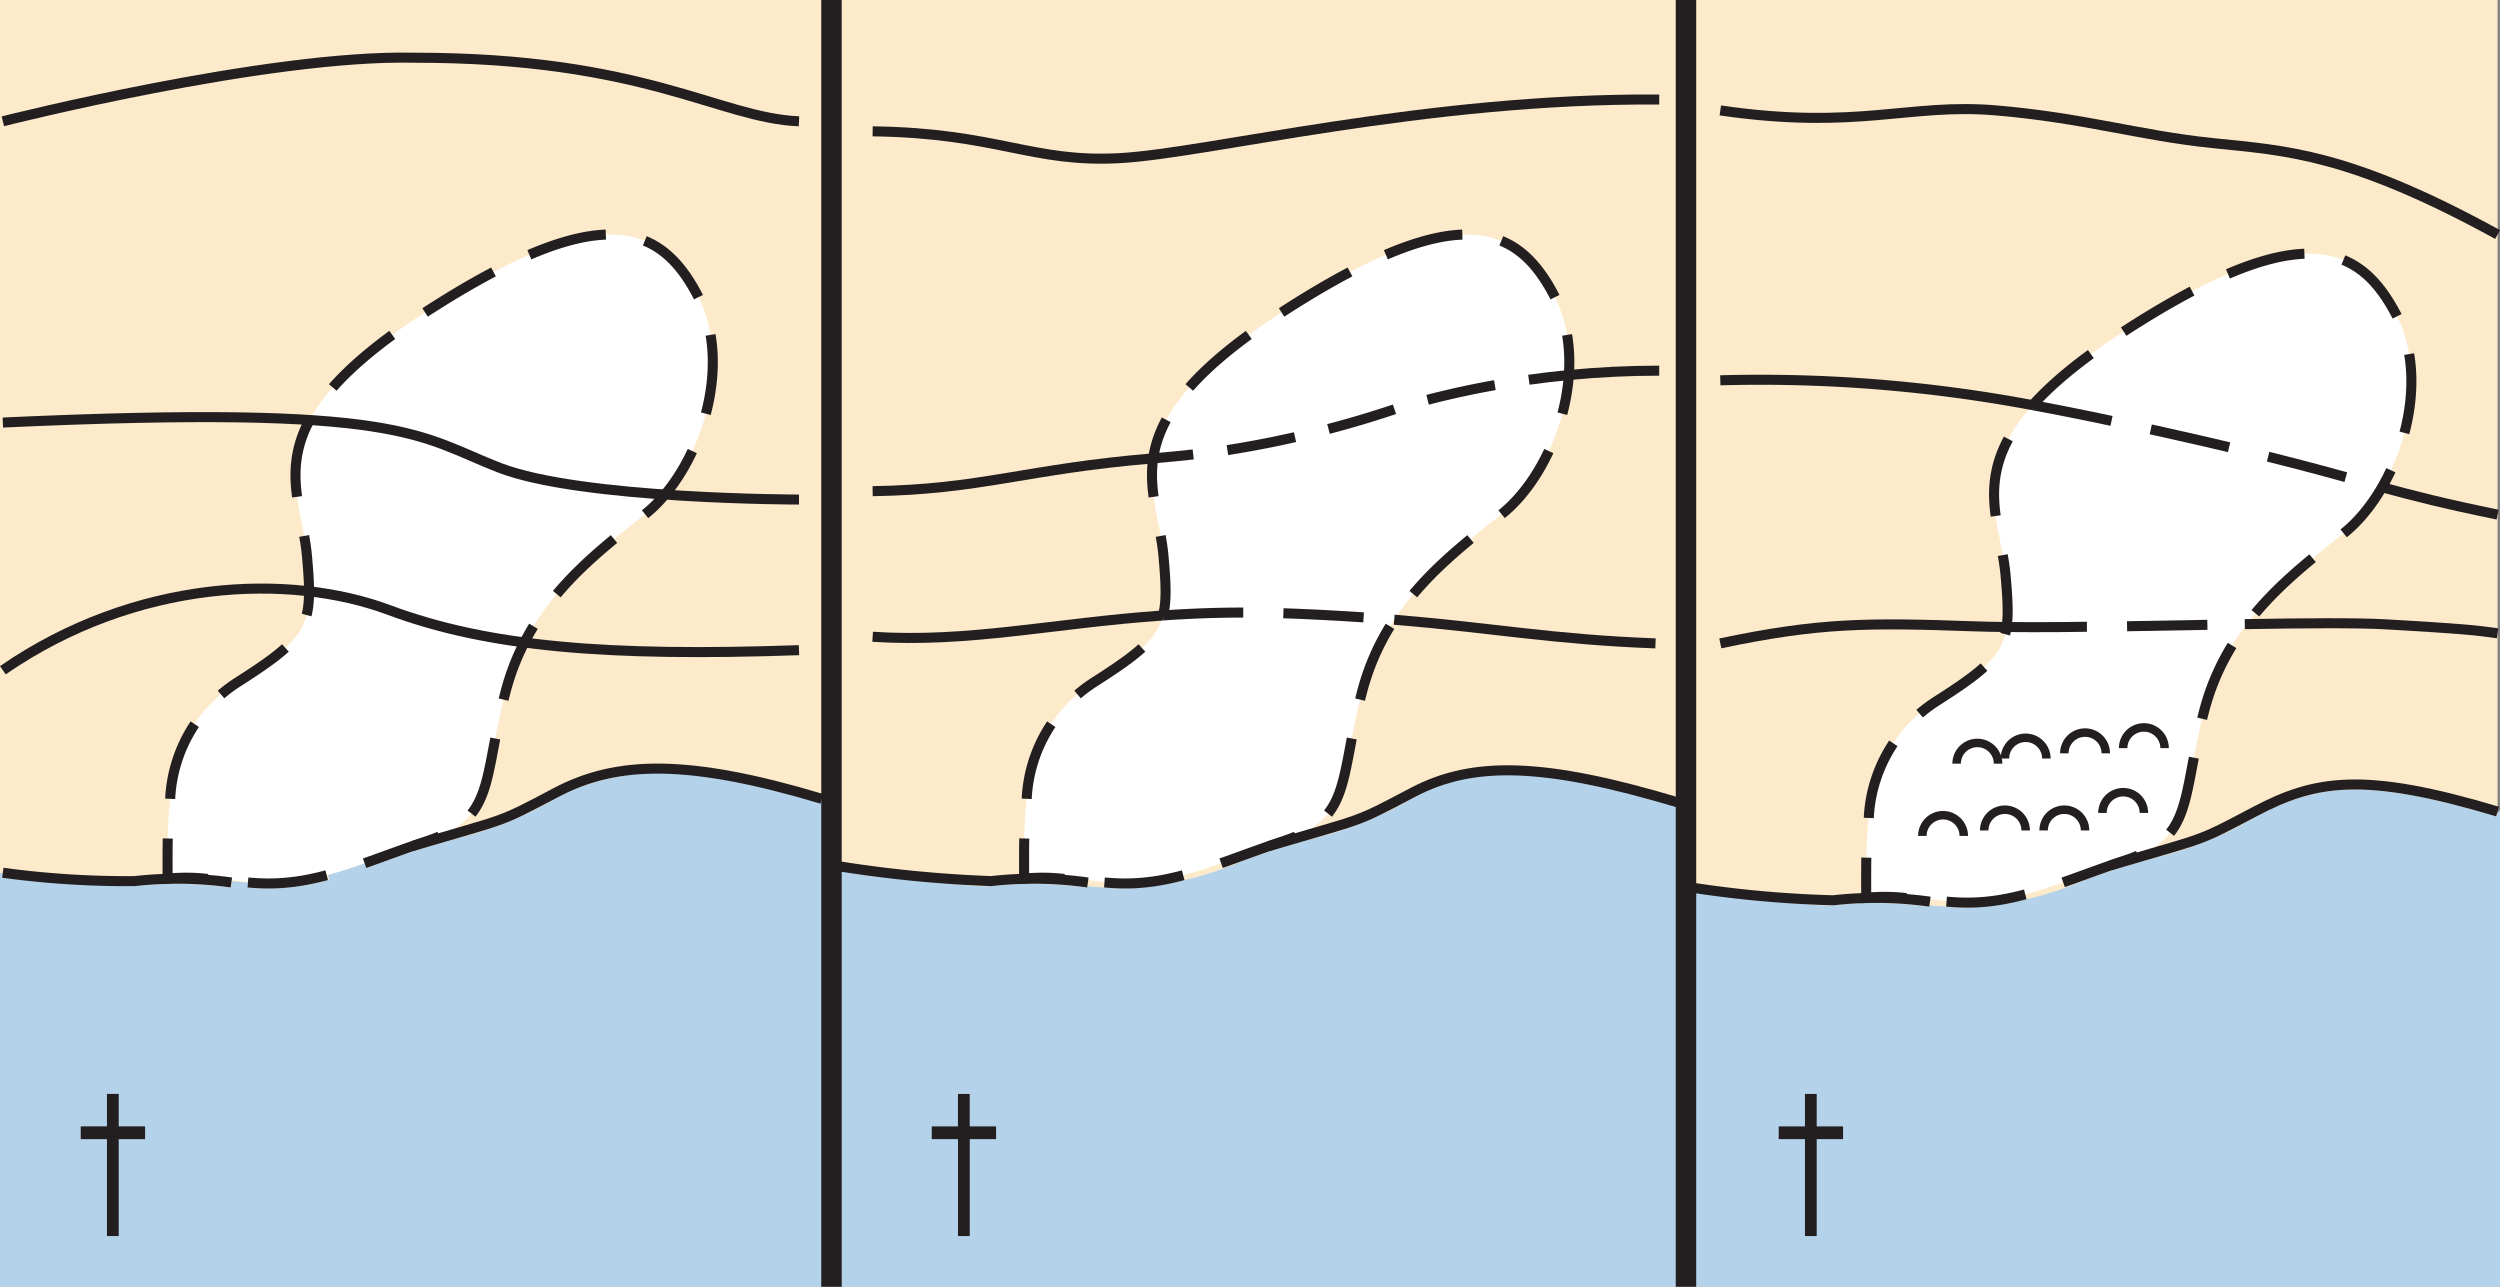
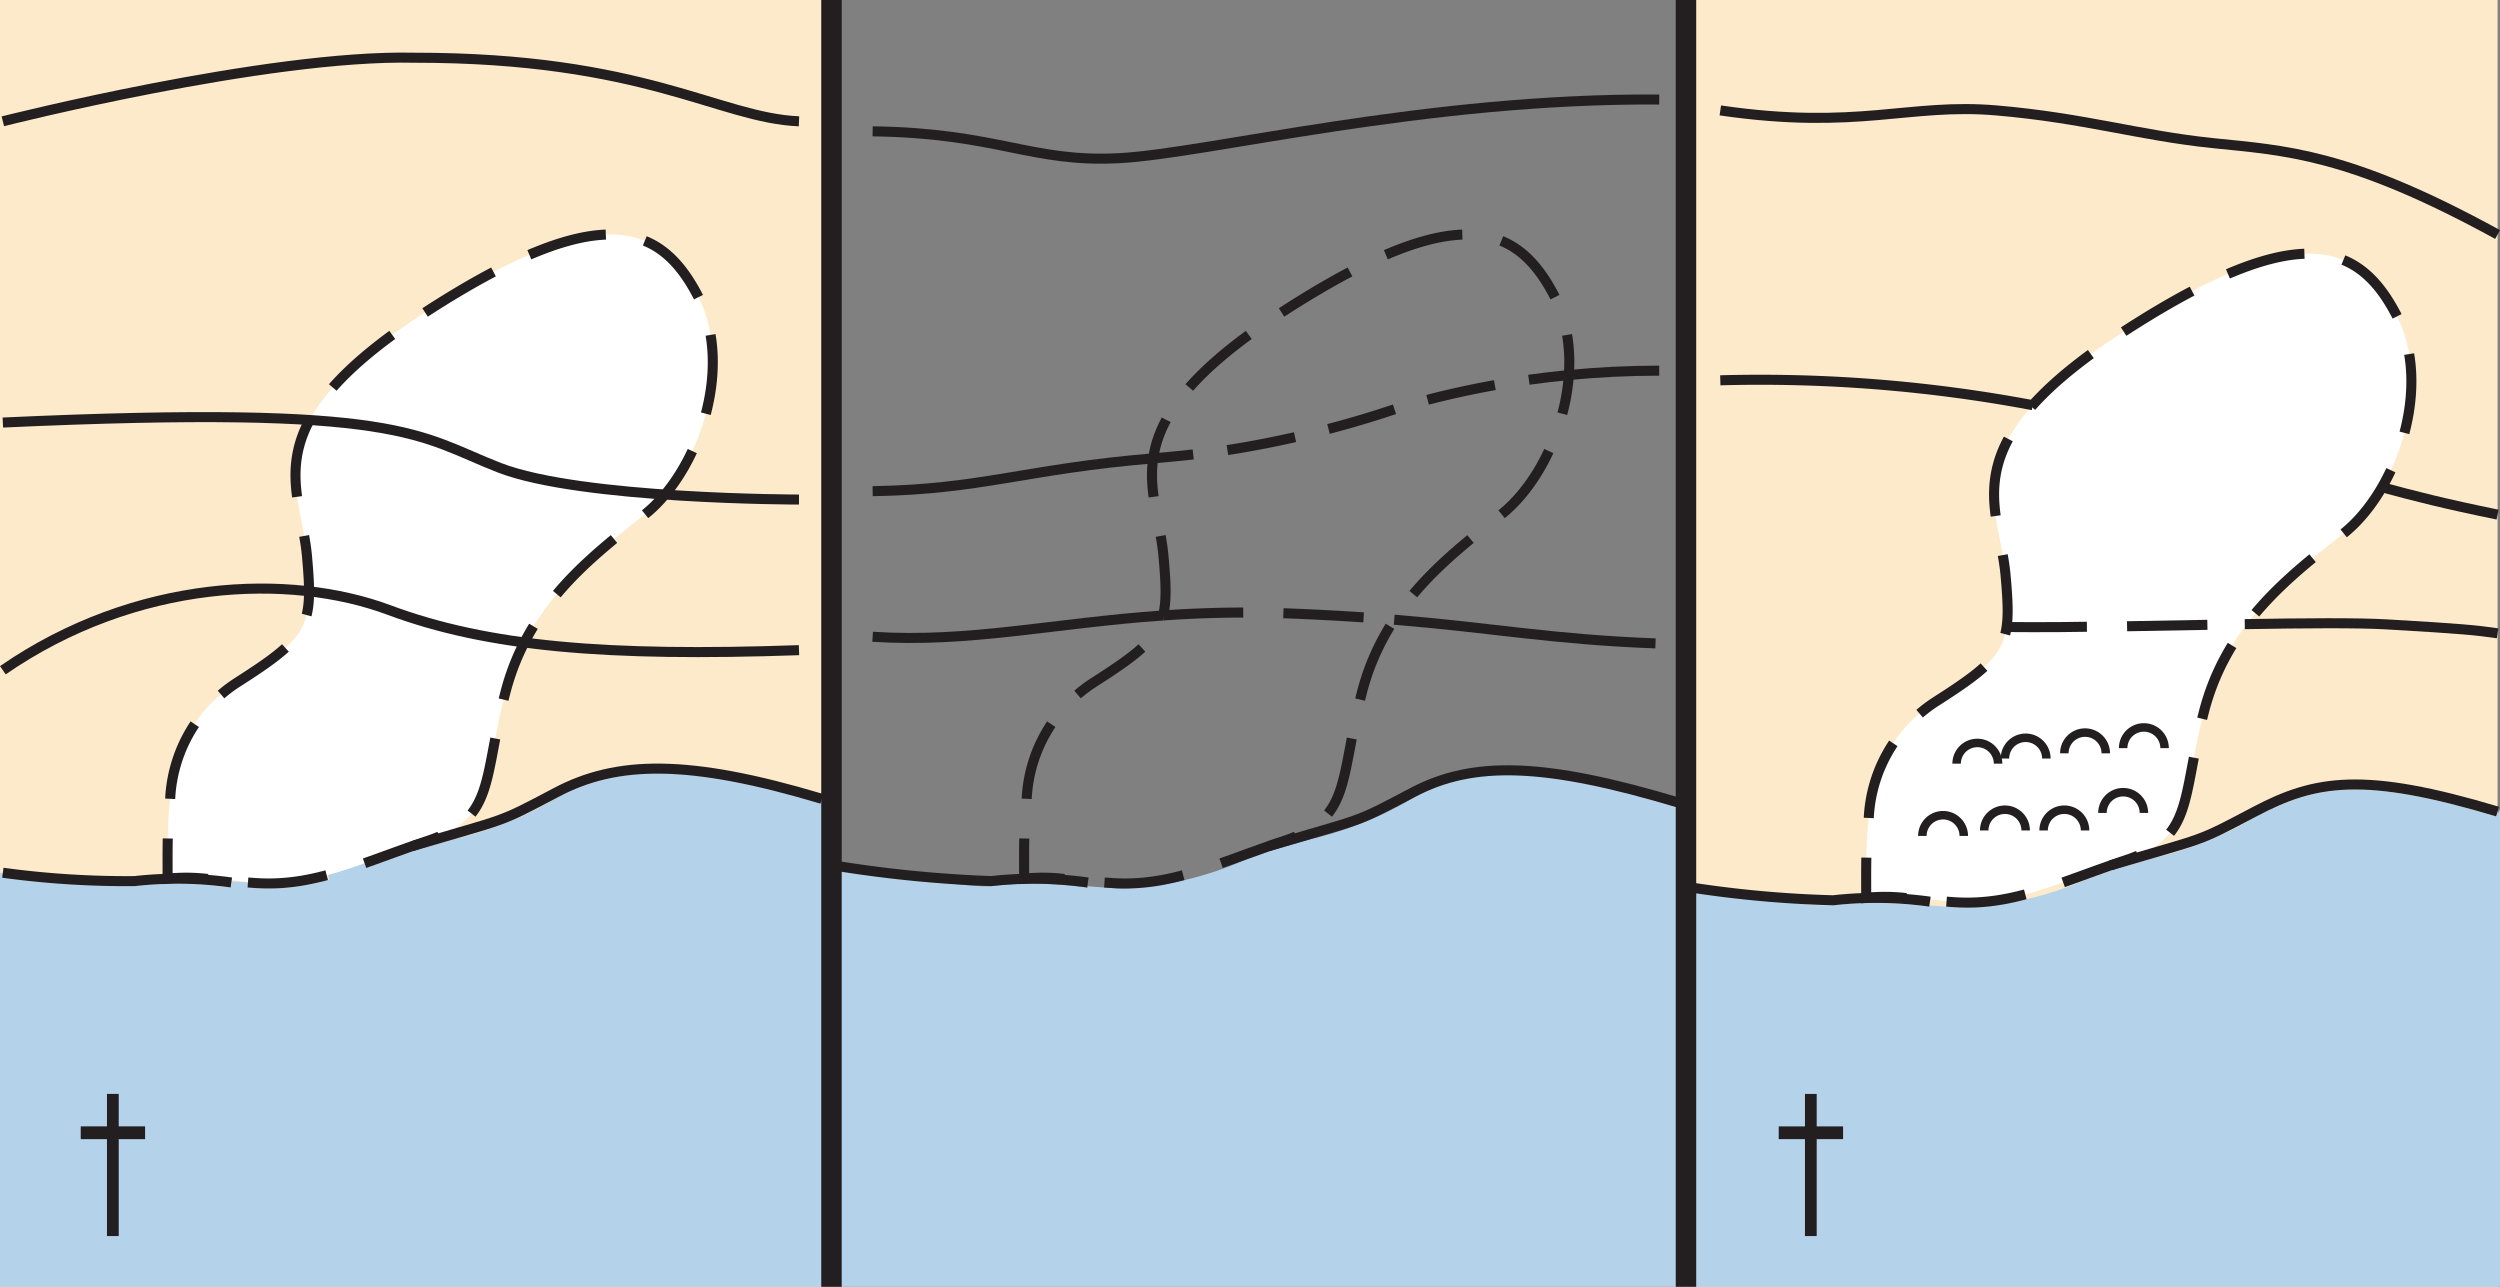
<svg xmlns="http://www.w3.org/2000/svg" id="Layer_2" data-name="Layer 2" viewBox="0 0 122.147 62.87">
  <rect x="0" y="0" width="122.147" height="62.87" fill="#808080" stroke="none" />
  <defs>
    <style>.cls-1{fill:#fceaca;}.cls-2{fill:#b5d2eb;}.cls-10,.cls-3,.cls-5,.cls-6,.cls-7,.cls-8{fill:none;stroke:#231f20;stroke-miterlimit:10;}.cls-3,.cls-5,.cls-6,.cls-7{stroke-width:0.491px;}.cls-4{fill:#fff;}.cls-5{stroke-dasharray:3.886 1.943;}.cls-6{stroke-dasharray:3.365 1.683;}.cls-7{stroke-dasharray:3.925 1.962;}.cls-8{stroke-width:0.415px;}.cls-9{fill:#231f20;}</style>
  </defs>
  <title>c25-chs</title>
  <rect class="cls-1" x="82.375" width="39.654" height="62.87" />
-   <rect class="cls-1" x="40.625" width="41.75" height="62.87" />
  <rect class="cls-1" x="0" width="40.625" height="62.87" />
  <path class="cls-2" d="M121.958,39.887c-6.383-1.915-8.76-1.553-11.671-.018l-0.1.054a17.542,17.542,0,0,1-4.966,2.001c-0.531.155-1.175,0.341-1.968,0.575-0.458.16-.902,0.318-1.325,0.471a16.777,16.777,0,0,1-5.81,1.378c-0.217,0-.437-0.008-0.66-0.023-0.472-.032-0.852-0.062-1.181-0.09l-0.006.064-0.358-.038a18.997,18.997,0,0,0-2.884-.138l-0.094.007V44.125c-0.409.017-.853,0.05-1.34,0.105-1.471.116-5.766-.733-7.22-0.896V62.87h39.772V39.562Z" transform="translate(0)" />
  <path class="cls-2" d="M69.144,38.932l-0.103.056a17.573,17.573,0,0,1-4.965,2c-0.53.153-1.171,0.339-1.96,0.573-0.459.16-.905,0.32-1.329,0.473a16.792,16.792,0,0,1-5.811,1.378q-0.325,0-.66-0.023c-0.472-.032-0.852-0.062-1.181-0.09l-0.007.064-0.359-.038a18.974,18.974,0,0,0-2.891-.137l-0.086.007V43.189c-0.409.017-.852,0.05-1.34,0.104-1.466.121-6.269-.839-7.827-1.015V62.87h41.75L82,39.212l-1.185-.262C74.433,37.036,72.056,37.397,69.144,38.932Z" transform="translate(0)" />
  <path class="cls-2" d="M27.296,38.932l-0.104.056a17.561,17.561,0,0,1-4.965,2c-0.529.153-1.169,0.339-1.957,0.572-0.45.157-.889,0.314-1.305,0.465-0.346.125-.682,0.247-1.011,0.362l-0.082-.233c-0.635.224-1.248,0.422-1.851,0.585l0.066,0.244a11.083,11.083,0,0,1-2.959.428c-0.217,0-.437-0.007-0.661-0.023l-0.305-.021,0.019-.245c-0.331-.024-0.619-0.046-0.869-0.068l-0.031.308-0.359-.038a18.979,18.979,0,0,0-2.891-.137l-0.087.007V43.189c-0.409.017-.853,0.05-1.34,0.104A45.275,45.275,0,0,1,0,42.641V62.87H40.625L40.156,39.031C34.071,37.25,30.144,37.429,27.296,38.932Z" transform="translate(0)" />
  <path class="cls-3" d="M0.139,5.927S13.036,2.656,20.231,2.82c11.284-.006,14.882,2.944,18.807,3.107" transform="translate(0)" />
  <path class="cls-4" d="M8.189,42.929c0.002-3.436-.182-7.3,3.375-9.569s3.741-2.76,3.434-6.194-2.76-6.378,5.765-11.897,11.468-4.354,13.308-.859,0.061,8.647-2.576,10.732c-2.637,2.085-5.704,4.416-6.807,8.708s-0.491,6.133-3.802,7.237-5.522,2.252-8.402,2.057A23.305,23.305,0,0,0,8.189,42.929Z" transform="translate(0)" />
  <path class="cls-3" d="M10.147,42.945a9.043,9.043,0,0,0-1.958-.016c0-.643-0.006-1.302.007-1.962" transform="translate(0)" />
  <path class="cls-5" d="M8.315,39.029a7.172,7.172,0,0,1,3.249-5.669c3.557-2.269,3.741-2.76,3.434-6.194s-2.76-6.378,5.765-11.897,11.468-4.354,13.308-.859,0.061,8.647-2.576,10.732c-2.637,2.085-5.704,4.416-6.807,8.708s-0.491,6.133-3.802,7.237-5.522,2.252-8.402,2.057c-0.562-.038-1.007-0.074-1.371-0.106" transform="translate(0)" />
-   <path class="cls-4" d="M50.037,42.929c0.002-3.436-.182-7.3,3.375-9.569s3.741-2.76,3.434-6.194-2.76-6.378,5.765-11.897,11.468-4.354,13.308-.859,0.061,8.647-2.576,10.732-5.703,4.416-6.807,8.708-0.491,6.133-3.802,7.237-5.522,2.252-8.402,2.057A23.305,23.305,0,0,0,50.037,42.929Z" transform="translate(0)" />
  <path class="cls-3" d="M51.995,42.945a9.043,9.043,0,0,0-1.958-.016c0-.643-0.006-1.302.007-1.962" transform="translate(0)" />
  <path class="cls-5" d="M50.163,39.029a7.172,7.172,0,0,1,3.249-5.669c3.557-2.269,3.741-2.76,3.434-6.194s-2.76-6.378,5.765-11.897,11.468-4.354,13.308-.859,0.061,8.647-2.576,10.732-5.703,4.416-6.807,8.708-0.491,6.133-3.802,7.237-5.522,2.252-8.402,2.057c-0.562-.038-1.007-0.074-1.371-0.106" transform="translate(0)" />
  <path class="cls-4" d="M91.18,43.865c0.002-3.436-.182-7.3,3.375-9.569s3.741-2.76,3.434-6.194-2.76-6.378,5.765-11.897,11.468-4.354,13.308-.859,0.061,8.647-2.576,10.732-5.704,4.416-6.807,8.708-0.491,6.133-3.802,7.237-5.522,2.252-8.402,2.057A23.297,23.297,0,0,0,91.18,43.865Z" transform="translate(0)" />
  <path class="cls-3" d="M93.138,43.881a9.037,9.037,0,0,0-1.958-.016c0-.643-0.006-1.302.007-1.962" transform="translate(0)" />
  <path class="cls-5" d="M91.306,39.965a7.172,7.172,0,0,1,3.249-5.669c3.557-2.269,3.741-2.76,3.434-6.194s-2.76-6.378,5.765-11.897,11.468-4.354,13.308-.859,0.061,8.647-2.576,10.732-5.703,4.416-6.807,8.708-0.491,6.133-3.802,7.237-5.522,2.252-8.402,2.057c-0.562-.038-1.007-0.074-1.371-0.106" transform="translate(0)" />
  <path class="cls-3" d="M42.636,6.417c6.133,0.082,7.768,1.554,12.102,1.308s14.882-2.944,26.33-2.862" transform="translate(0)" />
  <path class="cls-3" d="M76.648,18.323c1.424-.137,2.901-0.213,4.419-0.213" transform="translate(0)" />
  <path class="cls-3" d="M56.345,22.393c0.699-.058,1.348-0.122,1.954-0.189" transform="translate(0)" />
  <path class="cls-6" d="M59.97,21.992a50.203,50.203,0,0,0,8.424-2.083,43.422,43.422,0,0,1,5.473-1.231" transform="translate(0)" />
  <path class="cls-3" d="M74.698,18.554q0.957-.134,1.951-0.231" transform="translate(0)" />
  <path class="cls-3" d="M42.636,23.998c5.315-.082,7.466-1.083,13.709-1.604" transform="translate(0)" />
  <path class="cls-3" d="M68.12,30.278c4.897,0.402,7.697.967,12.766,1.157" transform="translate(0)" />
  <path class="cls-7" d="M56.821,30.071a55.368,55.368,0,0,1,6.012-.104c2.051,0.077,3.77.186,5.287,0.311" transform="translate(0)" />
  <path class="cls-3" d="M42.636,31.112c4.698,0.305,8.803-.664,14.185-1.041" transform="translate(0)" />
  <path class="cls-3" d="M39.038,24.407s-10.63,0-14.637-1.554S19.787,19.746.139,20.645" transform="translate(0)" />
  <path class="cls-3" d="M0.139,32.747c6.518-4.497,14.041-4.743,18.865-2.944S29.635,32.093,39.038,31.766" transform="translate(0)" />
  <path class="cls-3" d="M84.052,5.395c6.746,0.981,9.199-.368,13.492,0s6.991,1.227,10.548,1.595,6.654,0.473,13.937,4.468" transform="translate(0)" />
  <path class="cls-3" d="M116.381,23.804c1.533,0.42,3.08.815,5.648,1.339" transform="translate(0)" />
-   <path class="cls-7" d="M99.317,19.796c1.745,0.321,3.71.726,6.016,1.237,6.261,1.387,8.637,2.11,11.048,2.77" transform="translate(0)" />
  <path class="cls-3" d="M84.052,18.581a71.972,71.972,0,0,1,15.265,1.216" transform="translate(0)" />
  <path class="cls-3" d="M109.677,30.495c2.914-.049,5.489-0.072,6.94.012,3.741,0.216,4.385.288,5.412,0.436" transform="translate(0)" />
  <path class="cls-7" d="M98.039,30.636c3.227,0.036,7.736-.075,11.638-0.14" transform="translate(0)" />
-   <path class="cls-3" d="M84.052,31.435c4.845-1.018,7.175-1.018,12.388-.834,0.484,0.017,1.021.028,1.599,0.035" transform="translate(0)" />
  <path class="cls-8" d="M93.924,40.843a1.012,1.012,0,1,1,2.024,0" transform="translate(0)" />
  <path class="cls-8" d="M96.947,40.574a1.012,1.012,0,1,1,2.024,0" transform="translate(0)" />
  <path class="cls-8" d="M99.849,40.574a1.012,1.012,0,1,1,2.024,0" transform="translate(0)" />
  <path class="cls-8" d="M102.724,39.718a1.012,1.012,0,0,1,2.024,0" transform="translate(0)" />
  <path class="cls-8" d="M103.735,36.554a1.012,1.012,0,0,1,2.024,0" transform="translate(0)" />
  <path class="cls-8" d="M100.861,36.806a1.012,1.012,0,0,1,2.024,0" transform="translate(0)" />
  <path class="cls-8" d="M97.959,37.06a1.012,1.012,0,1,1,2.024,0" transform="translate(0)" />
  <path class="cls-8" d="M95.599,37.312a1.012,1.012,0,0,1,2.024,0" transform="translate(0)" />
  <path class="cls-3" d="M82,39.212c-6.542-1.962-10.026-2.05-12.97-.496s-2.278,1.216-7.041,2.626" transform="translate(0)" />
  <path class="cls-3" d="M41.007,42.328a61.772,61.772,0,0,0,7.417.722,18.82,18.82,0,0,1,4.729.068" transform="translate(0)" />
  <path class="cls-3" d="M122.029,39.652c-6.542-1.962-8.913-1.554-11.857,0s-2.278,1.216-7.041,2.626" transform="translate(0)" />
  <path class="cls-3" d="M82.807,43.39a55.233,55.233,0,0,0,6.759.597,18.815,18.815,0,0,1,4.729.068" transform="translate(0)" />
  <path class="cls-3" d="M40.156,39.031c-6.542-1.962-10.031-1.869-12.975-.315s-2.278,1.216-7.041,2.626" transform="translate(0)" />
  <path class="cls-3" d="M0.139,42.641a44.784,44.784,0,0,0,6.436.409,18.821,18.821,0,0,1,4.729.068" transform="translate(0)" />
  <path class="cls-9" d="M88.188,60.393V55.658H86.906v-0.625H88.188V53.447h0.574V55.033h1.289v0.625H88.762v4.734H88.188Z" transform="translate(0)" />
-   <path class="cls-9" d="M46.806,60.393V55.658H45.524v-0.625h1.281V53.447h0.574V55.033h1.289v0.625H47.38v4.734H46.806Z" transform="translate(0)" />
  <line class="cls-10" x1="40.625" x2="40.625" y2="62.87" />
  <line class="cls-10" x1="82.375" x2="82.375" y2="62.87" />
  <path class="cls-9" d="M5.226,60.393V55.658H3.944v-0.625H5.226V53.447H5.8V55.033H7.089v0.625H5.8v4.734H5.226Z" transform="translate(0)" />
</svg>